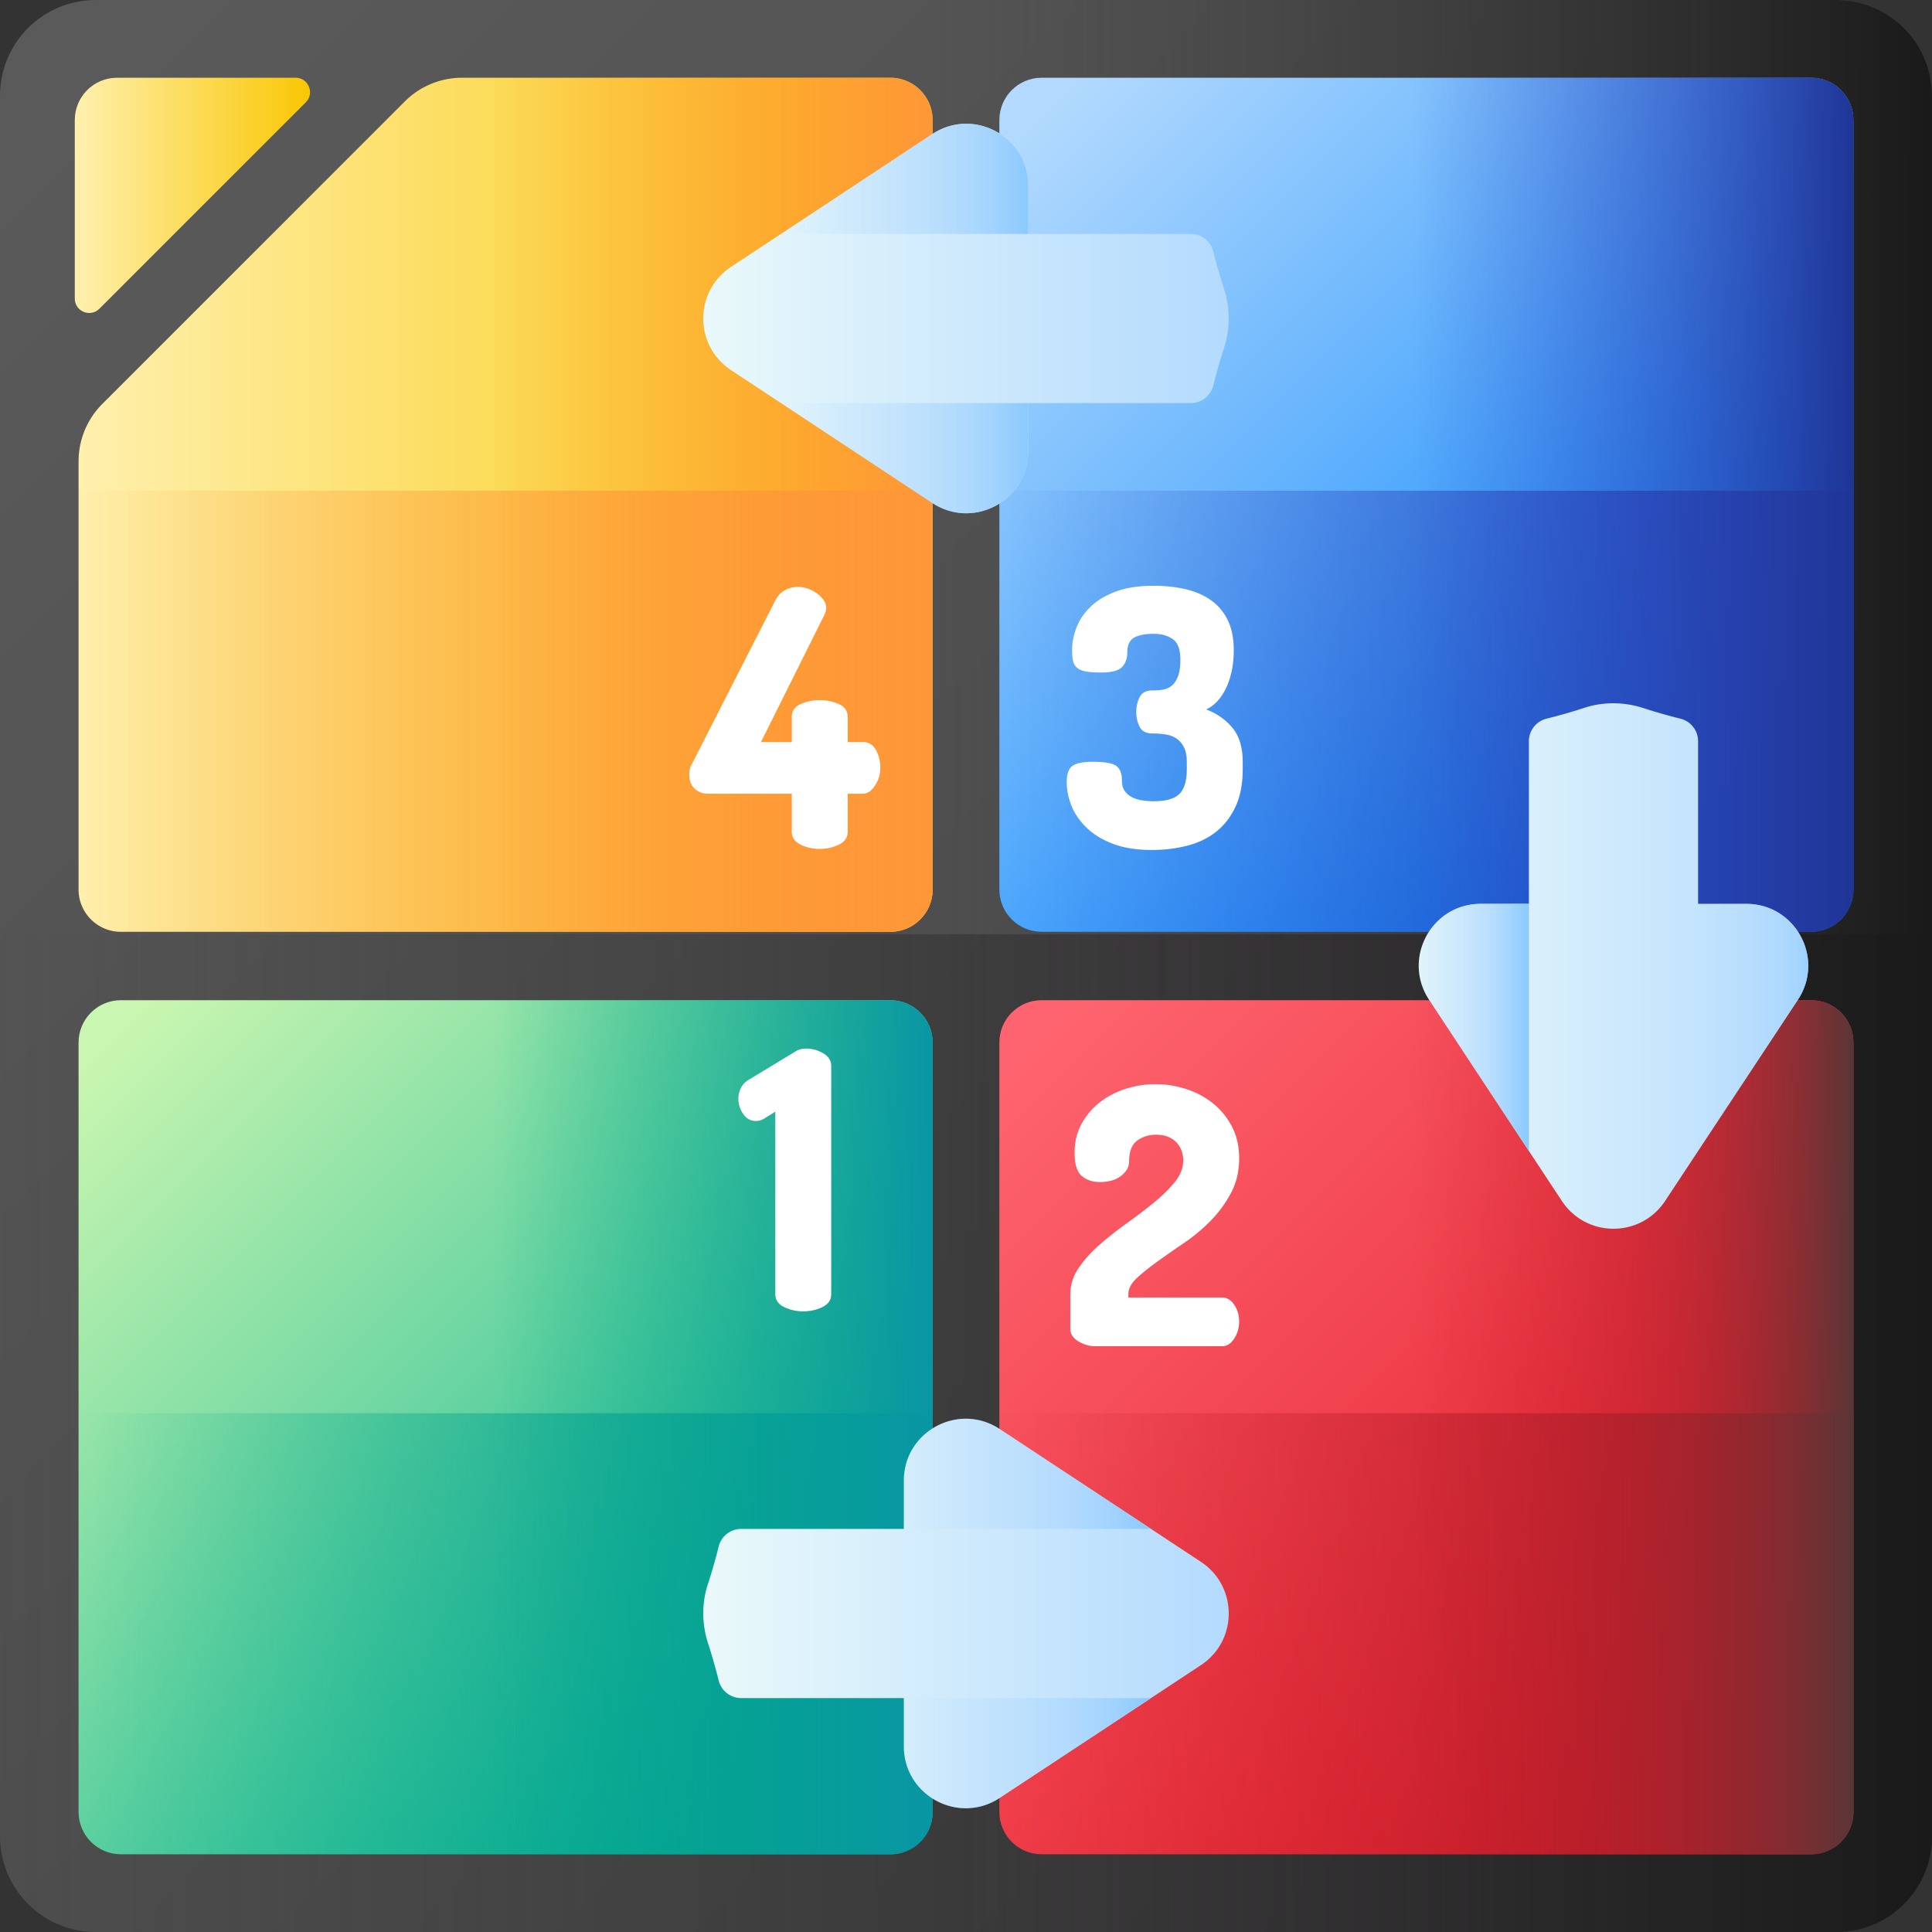
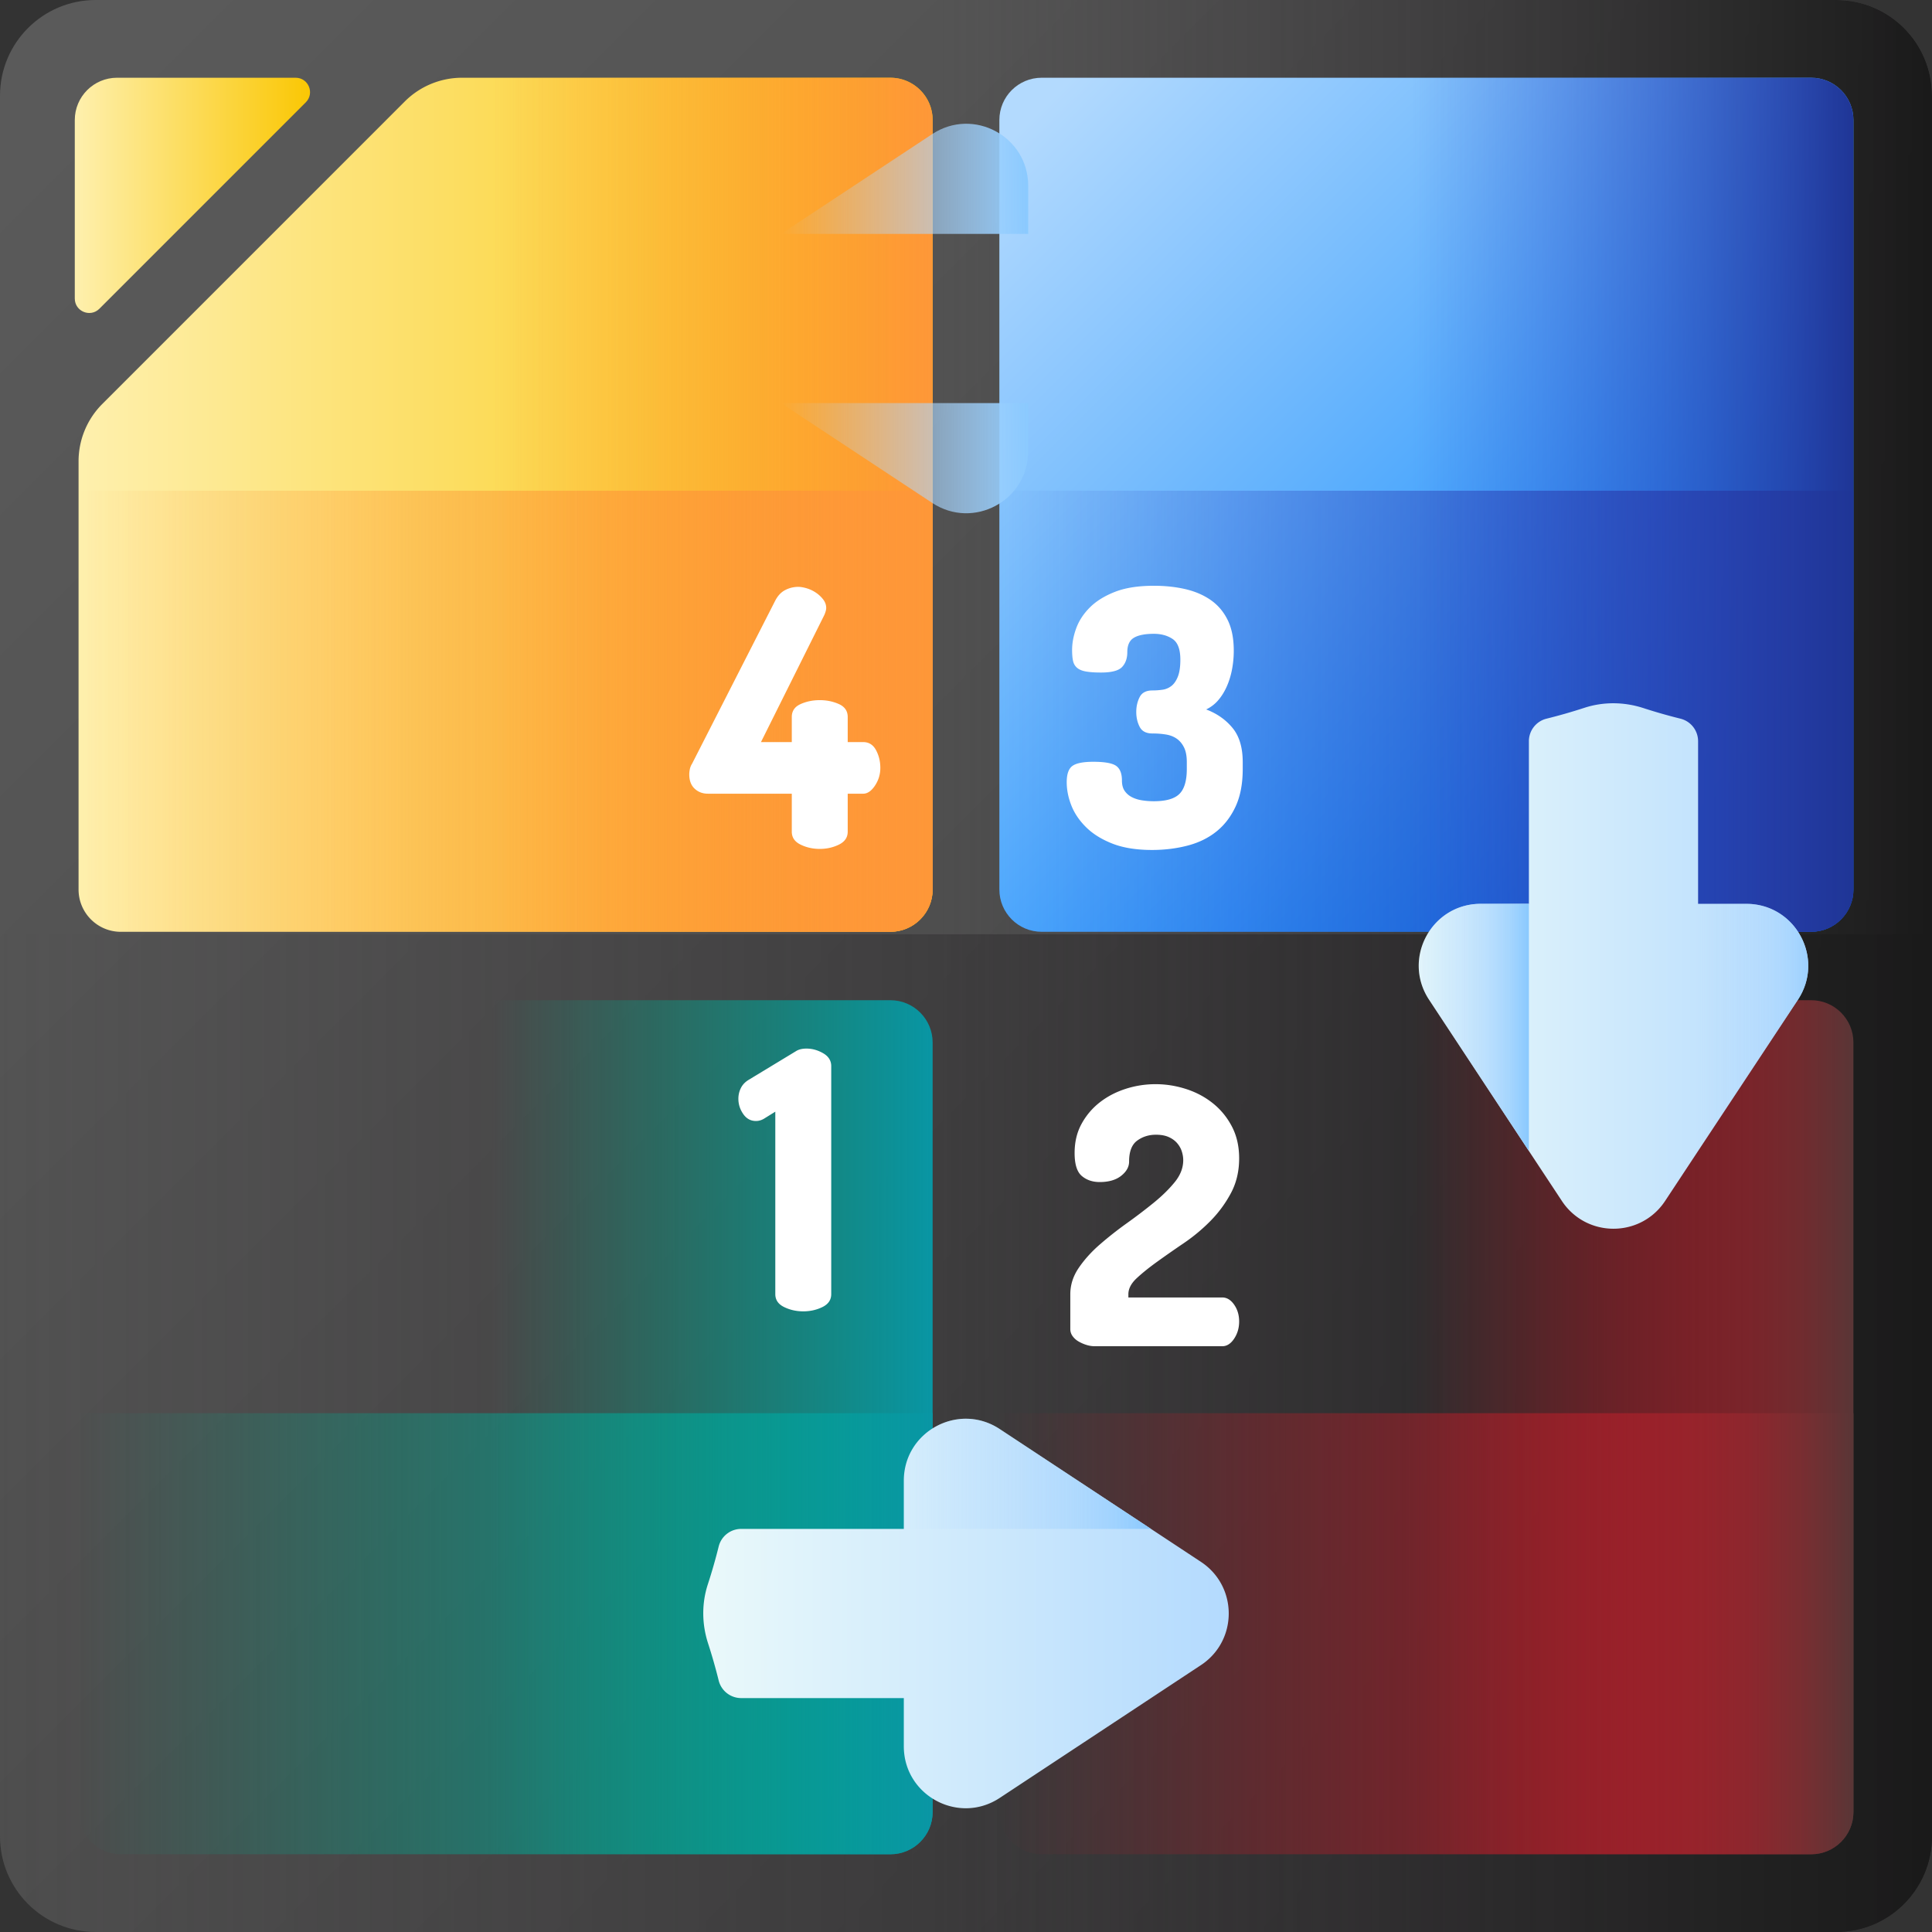
<svg xmlns="http://www.w3.org/2000/svg" xmlns:xlink="http://www.w3.org/1999/xlink" width="512" height="512" x="0" y="0" viewBox="0 0 512 512" style="enable-background:new 0 0 512 512" xml:space="preserve">
  <rect x="0" y="0" width="512" height="512" fill="#333333" stroke="none" />
  <g>
    <linearGradient id="i" x1="21.545" x2="432.1" y1="21.545" y2="432.1" gradientUnits="userSpaceOnUse">
      <stop offset="0" stop-color="#5a5a5a" />
      <stop offset="1" stop-color="#444" />
    </linearGradient>
    <linearGradient id="a">
      <stop offset="0" stop-color="#433f43" stop-opacity="0" />
      <stop offset="1" stop-color="#1a1a1a" />
    </linearGradient>
    <linearGradient xlink:href="#a" id="j" x1="256" x2="256" y1="469.931" y2="510.564" gradientUnits="userSpaceOnUse" />
    <linearGradient xlink:href="#a" id="k" x1="-684.202" x2="-684.202" y1="-1534.272" y2="-1493.638" gradientTransform="rotate(-90 788 -1216.202)" gradientUnits="userSpaceOnUse" />
    <linearGradient id="b">
      <stop offset="0" stop-color="#fef0ae" />
      <stop offset="1" stop-color="#fac600" />
    </linearGradient>
    <linearGradient xlink:href="#b" id="l" x1="23.972" x2="49.231" y1="24.752" y2="50.011" gradientUnits="userSpaceOnUse" />
    <linearGradient xlink:href="#b" id="m" x1="72.207" x2="218.12" y1="71.987" y2="217.9" gradientUnits="userSpaceOnUse" />
    <linearGradient id="c">
      <stop offset="0" stop-color="#fe9738" stop-opacity="0" />
      <stop offset="1" stop-color="#fe9738" />
    </linearGradient>
    <linearGradient xlink:href="#c" id="n" x1="133.99" x2="133.99" y1="228.34" y2="246.302" gradientUnits="userSpaceOnUse" />
    <linearGradient xlink:href="#c" id="o" x1="-561.971" x2="-561.971" y1="-1775.641" y2="-1757.678" gradientTransform="rotate(-90 788 -1216.202)" gradientUnits="userSpaceOnUse" />
    <linearGradient id="p" x1="274.365" x2="455.857" y1="30.124" y2="211.616" gradientUnits="userSpaceOnUse">
      <stop offset="0" stop-color="#b3dafe" />
      <stop offset="1" stop-color="#0182fc" />
    </linearGradient>
    <linearGradient id="d">
      <stop offset="0" stop-color="#314dc9" stop-opacity="0" />
      <stop offset=".276" stop-color="#304bc4" stop-opacity=".276" />
      <stop offset=".563" stop-color="#2b45b8" stop-opacity=".563" />
      <stop offset=".854" stop-color="#243ba3" stop-opacity=".854" />
      <stop offset="1" stop-color="#1f3596" />
    </linearGradient>
    <linearGradient xlink:href="#d" id="q" x1="378.01" x2="378.01" y1="228.34" y2="246.302" gradientUnits="userSpaceOnUse" />
    <linearGradient xlink:href="#d" id="r" x1="-561.971" x2="-561.971" y1="-1531.621" y2="-1513.659" gradientTransform="rotate(-90 788 -1216.202)" gradientUnits="userSpaceOnUse" />
    <linearGradient id="s" x1="30.346" x2="211.838" y1="274.587" y2="456.079" gradientUnits="userSpaceOnUse">
      <stop offset="0" stop-color="#c9f6b0" />
      <stop offset="1" stop-color="#0bb494" />
    </linearGradient>
    <linearGradient id="e">
      <stop offset="0" stop-color="#00a887" stop-opacity="0" />
      <stop offset=".36" stop-color="#01a58c" stop-opacity=".36" />
      <stop offset=".794" stop-color="#069c9a" stop-opacity=".795" />
      <stop offset="1" stop-color="#0996a4" />
    </linearGradient>
    <linearGradient xlink:href="#e" id="t" x1="133.99" x2="133.99" y1="472.803" y2="490.765" gradientUnits="userSpaceOnUse" />
    <linearGradient xlink:href="#e" id="u" x1="-806.434" x2="-806.434" y1="-1775.641" y2="-1757.678" gradientTransform="rotate(-90 788 -1216.202)" gradientUnits="userSpaceOnUse" />
    <linearGradient id="v" x1="274.365" x2="455.857" y1="274.587" y2="456.079" gradientUnits="userSpaceOnUse">
      <stop offset="0" stop-color="#fe646f" />
      <stop offset="1" stop-color="#e41f2d" />
    </linearGradient>
    <linearGradient id="f">
      <stop offset="0" stop-color="#c41926" stop-opacity="0" />
      <stop offset=".294" stop-color="#c21a26" stop-opacity=".294" />
      <stop offset=".475" stop-color="#b91c28" stop-opacity=".475" />
      <stop offset=".625" stop-color="#ab202a" stop-opacity=".625" />
      <stop offset=".758" stop-color="#96252d" stop-opacity=".758" />
      <stop offset=".879" stop-color="#7c2d31" stop-opacity=".879" />
      <stop offset=".991" stop-color="#5c3536" stop-opacity=".991" />
      <stop offset="1" stop-color="#593636" />
    </linearGradient>
    <linearGradient xlink:href="#f" id="w" x1="378.01" x2="378.01" y1="472.803" y2="490.765" gradientUnits="userSpaceOnUse" />
    <linearGradient xlink:href="#f" id="x" x1="-806.434" x2="-806.434" y1="-1531.621" y2="-1513.659" gradientTransform="rotate(-90 788 -1216.202)" gradientUnits="userSpaceOnUse" />
    <linearGradient id="g">
      <stop offset="0" stop-color="#eaf9fa" />
      <stop offset="1" stop-color="#b3dafe" />
    </linearGradient>
    <linearGradient xlink:href="#g" id="y" x1="240.406" x2="273.198" y1="398.304" y2="466.027" gradientUnits="userSpaceOnUse" />
    <linearGradient id="h">
      <stop offset="0" stop-color="#b3dafe" stop-opacity="0" />
      <stop offset=".431" stop-color="#b1d9fe" stop-opacity=".432" />
      <stop offset=".666" stop-color="#a9d6fe" stop-opacity=".666" />
      <stop offset=".852" stop-color="#9bd0fe" stop-opacity=".852" />
      <stop offset="1" stop-color="#8ac9fe" />
    </linearGradient>
    <linearGradient xlink:href="#h" id="z" x1="770.735" x2="770.735" y1="554.52" y2="588.595" gradientTransform="rotate(90 566.538 260.42)" gradientUnits="userSpaceOnUse" />
    <linearGradient xlink:href="#h" id="A" x1="696.702" x2="696.702" y1="554.52" y2="588.595" gradientTransform="rotate(90 566.538 260.42)" gradientUnits="userSpaceOnUse" />
    <linearGradient xlink:href="#g" id="B" x1="244.51" x2="276.589" y1="61.579" y2="115.757" gradientUnits="userSpaceOnUse" />
    <linearGradient xlink:href="#h" id="C" x1="427.55" x2="427.55" y1="554.52" y2="588.595" gradientTransform="matrix(0 1 1 0 -314.958 -306.117)" gradientUnits="userSpaceOnUse" />
    <linearGradient xlink:href="#h" id="D" x1="353.517" x2="353.517" y1="554.52" y2="588.595" gradientTransform="matrix(0 1 1 0 -314.958 -306.117)" gradientUnits="userSpaceOnUse" />
    <linearGradient xlink:href="#g" id="E" x1="395.389" x2="454.964" y1="219.74" y2="279.315" gradientUnits="userSpaceOnUse" />
    <linearGradient xlink:href="#h" id="F" x1="427.55" x2="427.55" y1="554.521" y2="588.595" gradientTransform="matrix(1 0 0 -1 37.059 826.949)" gradientUnits="userSpaceOnUse" />
    <linearGradient xlink:href="#h" id="G" x1="353.517" x2="353.517" y1="554.521" y2="588.595" gradientTransform="matrix(1 0 0 -1 37.059 826.949)" gradientUnits="userSpaceOnUse" />
    <path fill="url(#i)" d="M486.639 512H25.361C11.354 512 0 500.646 0 486.639V25.361C0 11.354 11.354 0 25.361 0H486.64C500.646 0 512 11.354 512 25.361V486.64c0 14.006-11.354 25.36-25.361 25.36z" opacity="1" data-original="url(#i)" />
    <path fill="url(#a)" d="M0 247.596V486.64C0 500.646 11.354 512 25.361 512H486.64c14.006 0 25.36-11.354 25.36-25.361V247.596z" opacity="1" data-original="url(#a)" />
    <path fill="url(#a)" d="M247.596 512H486.64c14.006 0 25.36-11.354 25.36-25.361V25.361C512 11.354 500.646 0 486.639 0H247.596z" opacity="1" data-original="url(#a)" />
    <path fill="url(#b)" d="M81.039 27.121 26.341 81.819c-2.407 2.407-6.521.702-6.521-2.701V31.81c0-6.191 5.019-11.21 11.21-11.21h47.308c3.403 0 5.107 4.115 2.701 6.521z" opacity="1" data-original="url(#b)" />
    <path fill="url(#b)" d="M247.16 31.81v203.92c0 6.191-5.019 11.21-11.21 11.21H32.03c-6.191 0-11.21-5.019-11.21-11.21V122.245a21.477 21.477 0 0 1 6.289-15.185l80.161-80.169a21.476 21.476 0 0 1 15.186-6.291H235.95c6.191 0 11.21 5.019 11.21 11.21z" opacity="1" data-original="url(#b)" />
    <path fill="url(#c)" d="M20.822 130.053v105.673c0 6.192 5.019 11.211 11.211 11.211h203.915c6.192 0 11.211-5.019 11.211-11.211V130.053z" opacity="1" data-original="url(#c)" />
    <path fill="url(#c)" d="M130.275 246.937h105.673c6.192 0 11.211-5.019 11.211-11.211V31.811c0-6.192-5.019-11.211-11.211-11.211H130.275z" opacity="1" data-original="url(#c)" />
    <path fill="url(#p)" d="M479.967 246.937H276.052c-6.192 0-11.211-5.019-11.211-11.211V31.811c0-6.192 5.019-11.211 11.211-11.211h203.915c6.192 0 11.211 5.019 11.211 11.211v203.915c0 6.192-5.019 11.211-11.211 11.211z" opacity="1" data-original="url(#p)" />
    <path fill="url(#d)" d="M264.841 130.053v105.673c0 6.192 5.019 11.211 11.211 11.211h203.915c6.192 0 11.211-5.019 11.211-11.211V130.053z" opacity="1" data-original="url(#d)" />
    <path fill="url(#d)" d="M374.294 246.937h105.673c6.192 0 11.211-5.019 11.211-11.211V31.811c0-6.192-5.019-11.211-11.211-11.211H374.294z" opacity="1" data-original="url(#d)" />
-     <path fill="url(#s)" d="M235.948 491.4H32.033c-6.192 0-11.211-5.019-11.211-11.211V276.274c0-6.192 5.019-11.211 11.211-11.211h203.915c6.192 0 11.211 5.019 11.211 11.211v203.915c0 6.192-5.02 11.211-11.211 11.211z" opacity="1" data-original="url(#s)" />
    <path fill="url(#e)" d="M20.822 374.516v105.673c0 6.192 5.019 11.211 11.211 11.211h203.915c6.192 0 11.211-5.019 11.211-11.211V374.516z" opacity="1" data-original="url(#e)" />
    <path fill="url(#e)" d="M130.275 491.4h105.673c6.192 0 11.211-5.019 11.211-11.211V276.274c0-6.192-5.019-11.211-11.211-11.211H130.275z" opacity="1" data-original="url(#e)" />
-     <path fill="url(#v)" d="M479.967 491.4H276.052c-6.192 0-11.211-5.019-11.211-11.211V276.274c0-6.192 5.019-11.211 11.211-11.211h203.915c6.192 0 11.211 5.019 11.211 11.211v203.915c0 6.192-5.019 11.211-11.211 11.211z" opacity="1" data-original="url(#v)" />
    <path fill="url(#f)" d="M264.841 374.516v105.673c0 6.192 5.019 11.211 11.211 11.211h203.915c6.192 0 11.211-5.019 11.211-11.211V374.516z" opacity="1" data-original="url(#f)" />
    <path fill="url(#f)" d="M374.294 491.4h105.673c6.192 0 11.211-5.019 11.211-11.211V276.274c0-6.192-5.019-11.211-11.211-11.211H374.294z" opacity="1" data-original="url(#f)" />
    <path fill="url(#g)" d="M239.521 462.79v-12.779h-43.087a6.153 6.153 0 0 1-5.978-4.664 143.01 143.01 0 0 0-2.808-9.83c-1.651-5.083-1.725-10.558-.069-15.641a144.14 144.14 0 0 0 2.88-10.044 6.15 6.15 0 0 1 5.976-4.658h43.085v-12.779c0-13.055 14.52-20.871 25.419-13.68l53.326 35.197c1.5.992 2.772 2.164 3.811 3.471 4.734 5.924 4.734 14.494 0 20.418a16.42 16.42 0 0 1-3.811 3.471l-53.326 35.197c-10.898 7.192-25.418-.625-25.418-13.679z" opacity="1" data-original="url(#g)" />
-     <path fill="url(#h)" d="m264.94 476.469 40.086-26.458h-65.505v12.779c0 13.054 14.52 20.871 25.419 13.679z" opacity="1" data-original="url(#h)" />
    <path fill="url(#h)" d="M239.521 392.395v12.779h65.505l-40.086-26.458c-10.899-7.191-25.419.625-25.419 13.679z" opacity="1" data-original="url(#h)" />
-     <path fill="url(#g)" d="M272.479 119.605v-12.779h43.087a6.153 6.153 0 0 0 5.978-4.664 143.01 143.01 0 0 1 2.808-9.83c1.651-5.083 1.725-10.558.069-15.641a144.297 144.297 0 0 1-2.88-10.044 6.15 6.15 0 0 0-5.976-4.658H272.48V49.21c0-13.055-14.52-20.871-25.419-13.68l-53.326 35.197a16.399 16.399 0 0 0-3.811 3.471c-4.734 5.924-4.734 14.494 0 20.418a16.42 16.42 0 0 0 3.811 3.471l53.326 35.197c10.898 7.191 25.418-.625 25.418-13.679z" opacity="1" data-original="url(#g)" />
    <path fill="url(#h)" d="m247.06 133.284-40.086-26.458h65.505v12.779c0 13.054-14.52 20.87-25.419 13.679z" opacity="1" data-original="url(#h)" />
    <path fill="url(#h)" d="M272.479 49.21v12.779h-65.505l40.086-26.458c10.899-7.192 25.419.625 25.419 13.679z" opacity="1" data-original="url(#h)" />
    <path fill="url(#g)" d="M462.79 239.521h-12.779v-43.087a6.153 6.153 0 0 0-4.664-5.978 143.01 143.01 0 0 1-9.83-2.808c-5.083-1.651-10.558-1.725-15.641-.069a144.14 144.14 0 0 1-10.044 2.88 6.15 6.15 0 0 0-4.658 5.976v43.085h-12.779c-13.055 0-20.871 14.52-13.68 25.419l35.197 53.326a16.399 16.399 0 0 0 3.471 3.811c5.924 4.734 14.494 4.734 20.418 0a16.42 16.42 0 0 0 3.471-3.811l35.197-53.326c7.192-10.898-.625-25.418-13.679-25.418z" opacity="1" data-original="url(#g)" />
    <path fill="url(#h)" d="m476.469 264.94-26.458 40.086v-65.505h12.779c13.054 0 20.871 14.52 13.679 25.419z" opacity="1" data-original="url(#h)" />
    <path fill="url(#h)" d="M392.395 239.521h12.779v65.505l-26.458-40.086c-7.191-10.899.625-25.419 13.679-25.419z" opacity="1" data-original="url(#h)" />
    <g fill="#fff">
      <path d="m205.464 294.605-2.755 1.71c-.76.508-1.553.76-2.375.76-1.394 0-2.518-.617-3.372-1.853-.855-1.234-1.283-2.579-1.283-4.037 0-1.013.222-1.962.665-2.85.442-.887 1.141-1.615 2.091-2.186l12.54-7.6c.695-.442 1.614-.665 2.755-.665 1.52 0 2.992.412 4.417 1.234 1.425.824 2.138 1.964 2.138 3.42v60.421c0 1.52-.776 2.659-2.327 3.42-1.553.76-3.247 1.14-5.083 1.14-1.838 0-3.531-.38-5.082-1.14-1.553-.761-2.328-1.9-2.328-3.42v-48.354zM284.782 305.557c0-2.912.617-5.493 1.853-7.742a18.305 18.305 0 0 1 4.845-5.7c1.995-1.551 4.275-2.738 6.84-3.562a25.837 25.837 0 0 1 7.933-1.235c2.723 0 5.415.428 8.075 1.283 2.66.854 5.035 2.122 7.125 3.8 2.09 1.679 3.768 3.737 5.035 6.175 1.266 2.438 1.899 5.241 1.899 8.407 0 3.42-.729 6.493-2.185 9.215a31.843 31.843 0 0 1-5.415 7.363 46.993 46.993 0 0 1-7.077 5.89 310.956 310.956 0 0 0-7.078 4.94c-2.153 1.552-3.959 3.009-5.415 4.369-1.457 1.363-2.185 2.771-2.185 4.228v.855h24.89c1.202 0 2.247.634 3.135 1.9.887 1.268 1.33 2.755 1.33 4.465s-.443 3.229-1.33 4.56c-.888 1.33-1.933 1.995-3.135 1.995h-33.82c-.697 0-1.41-.109-2.137-.332a10.147 10.147 0 0 1-2.09-.903 5.024 5.024 0 0 1-1.615-1.425 3.158 3.158 0 0 1-.618-1.899v-9.216c0-2.47.744-4.797 2.233-6.982 1.487-2.185 3.34-4.242 5.557-6.175a96.198 96.198 0 0 1 7.173-5.652 145.344 145.344 0 0 0 7.173-5.463c2.216-1.805 4.068-3.624 5.558-5.462 1.487-1.836 2.232-3.768 2.232-5.795 0-.761-.128-1.535-.38-2.328-.254-.791-.665-1.52-1.235-2.185s-1.315-1.202-2.232-1.615c-.919-.411-2.043-.617-3.373-.617-1.899 0-3.562.522-4.987 1.567s-2.138 2.897-2.138 5.558c0 1.394-.697 2.645-2.09 3.752-1.394 1.109-3.294 1.663-5.7 1.663-1.899 0-3.483-.537-4.75-1.615-1.27-1.078-1.901-3.104-1.901-6.082zM305.777 212.333c3.229 0 5.493-.649 6.792-1.948 1.298-1.297 1.947-3.498 1.947-6.603v-1.805c0-1.582-.237-2.865-.712-3.848-.476-.98-1.109-1.757-1.9-2.327-.793-.57-1.742-.95-2.85-1.14a21.722 21.722 0 0 0-3.658-.285c-1.647 0-2.771-.585-3.372-1.758-.603-1.171-.902-2.484-.902-3.942 0-1.456.3-2.77.902-3.942s1.725-1.758 3.372-1.758c.887 0 1.772-.062 2.66-.189a4.964 4.964 0 0 0 2.375-.998c.696-.537 1.267-1.361 1.71-2.47.442-1.107.665-2.612.665-4.513 0-2.723-.681-4.544-2.042-5.463-1.363-.917-3.025-1.377-4.987-1.377-2.345 0-4.102.349-5.273 1.045-1.172.697-1.757 1.964-1.757 3.8 0 1.647-.46 2.962-1.378 3.942-.919.982-2.771 1.473-5.558 1.473-1.71 0-3.072-.095-4.085-.285-1.014-.189-1.79-.522-2.327-.997-.539-.476-.888-1.093-1.045-1.853-.159-.76-.237-1.71-.237-2.851 0-1.836.363-3.752 1.092-5.747.728-1.995 1.932-3.831 3.61-5.51 1.678-1.678 3.896-3.055 6.65-4.133 2.755-1.076 6.189-1.615 10.308-1.615 3.039 0 5.842.302 8.407.902 2.564.604 4.797 1.568 6.697 2.898 1.9 1.329 3.388 3.087 4.465 5.272 1.076 2.185 1.615 4.892 1.615 8.122 0 1.71-.159 3.389-.475 5.035-.318 1.647-.793 3.168-1.426 4.56-.634 1.395-1.394 2.598-2.279 3.61a9.582 9.582 0 0 1-3.136 2.375c2.851 1.077 5.178 2.707 6.982 4.893 1.806 2.185 2.708 5.21 2.708 9.072v1.805c0 3.928-.634 7.253-1.9 9.976-1.268 2.724-2.978 4.939-5.13 6.649-2.153 1.71-4.702 2.945-7.647 3.705-2.944.761-6.065 1.141-9.357 1.141-4.117 0-7.6-.556-10.45-1.663s-5.177-2.549-6.982-4.322c-1.805-1.772-3.12-3.705-3.942-5.795-.823-2.09-1.235-4.147-1.235-6.175 0-2.152.507-3.594 1.521-4.322 1.013-.728 2.85-1.093 5.51-1.093 3.04 0 5.066.365 6.08 1.093 1.013.729 1.521 2.011 1.521 3.847 0 1.141.237 2.06.712 2.755a5.082 5.082 0 0 0 1.9 1.663c.791.412 1.693.697 2.707.854 1.011.161 2.056.24 3.134.24zM209.834 210.338h-22.23c-1.394 0-2.564-.442-3.515-1.33-.95-.886-1.425-2.152-1.425-3.8 0-.38.047-.822.143-1.33a4.433 4.433 0 0 1 .617-1.521l21.945-43.034c.695-1.393 1.599-2.375 2.707-2.945a7.482 7.482 0 0 1 3.468-.855c.632 0 1.377.128 2.232.38a8.934 8.934 0 0 1 2.422 1.141 8.174 8.174 0 0 1 1.948 1.805c.537.698.808 1.458.808 2.28 0 .443-.159 1.045-.476 1.805l-16.814 33.726h8.17v-6.65c0-1.582.774-2.723 2.327-3.42 1.551-.696 3.245-1.045 5.083-1.045 1.836 0 3.529.349 5.082 1.045 1.551.697 2.327 1.838 2.327 3.42v6.65h4.085c1.521 0 2.66.712 3.42 2.137.761 1.426 1.141 2.993 1.141 4.703s-.476 3.277-1.425 4.702c-.95 1.425-1.995 2.138-3.136 2.138h-4.085v10.07c0 1.52-.776 2.659-2.327 3.42-1.553.76-3.246 1.14-5.082 1.14-1.838 0-3.532-.38-5.083-1.14-1.553-.761-2.327-1.9-2.327-3.42z" fill="#ffffff" opacity="1" data-original="#ffffff" />
    </g>
  </g>
</svg>